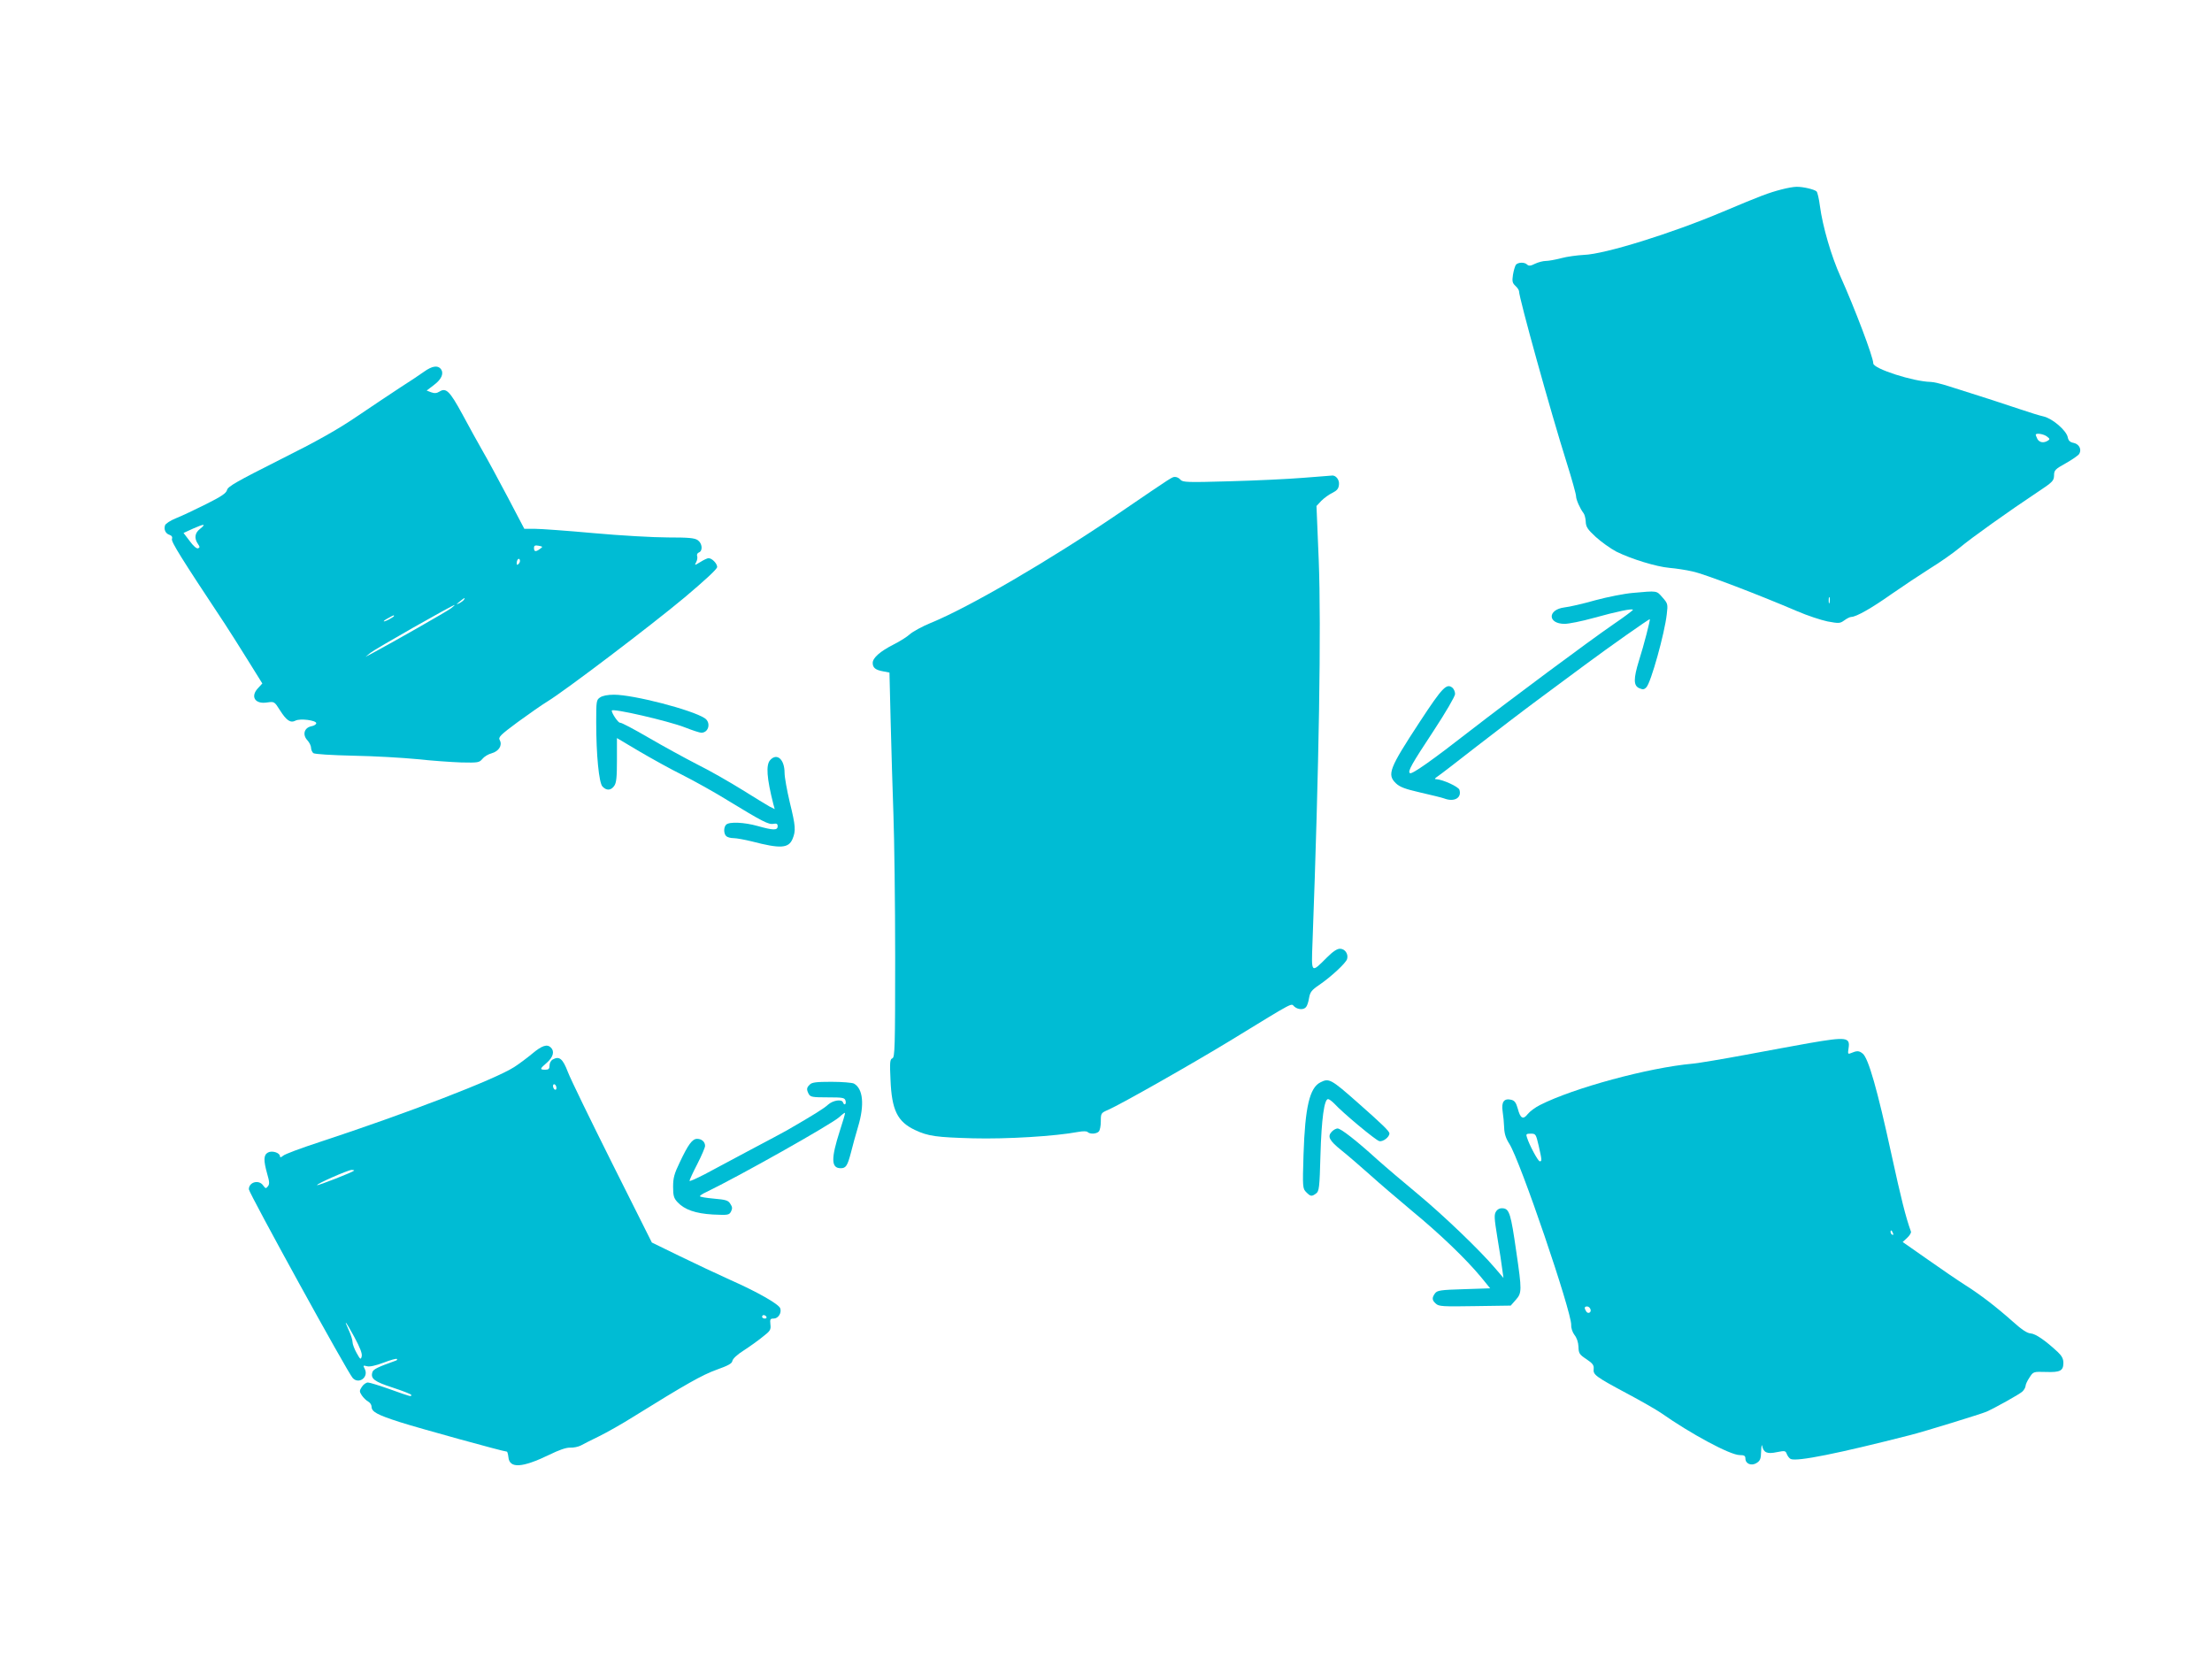
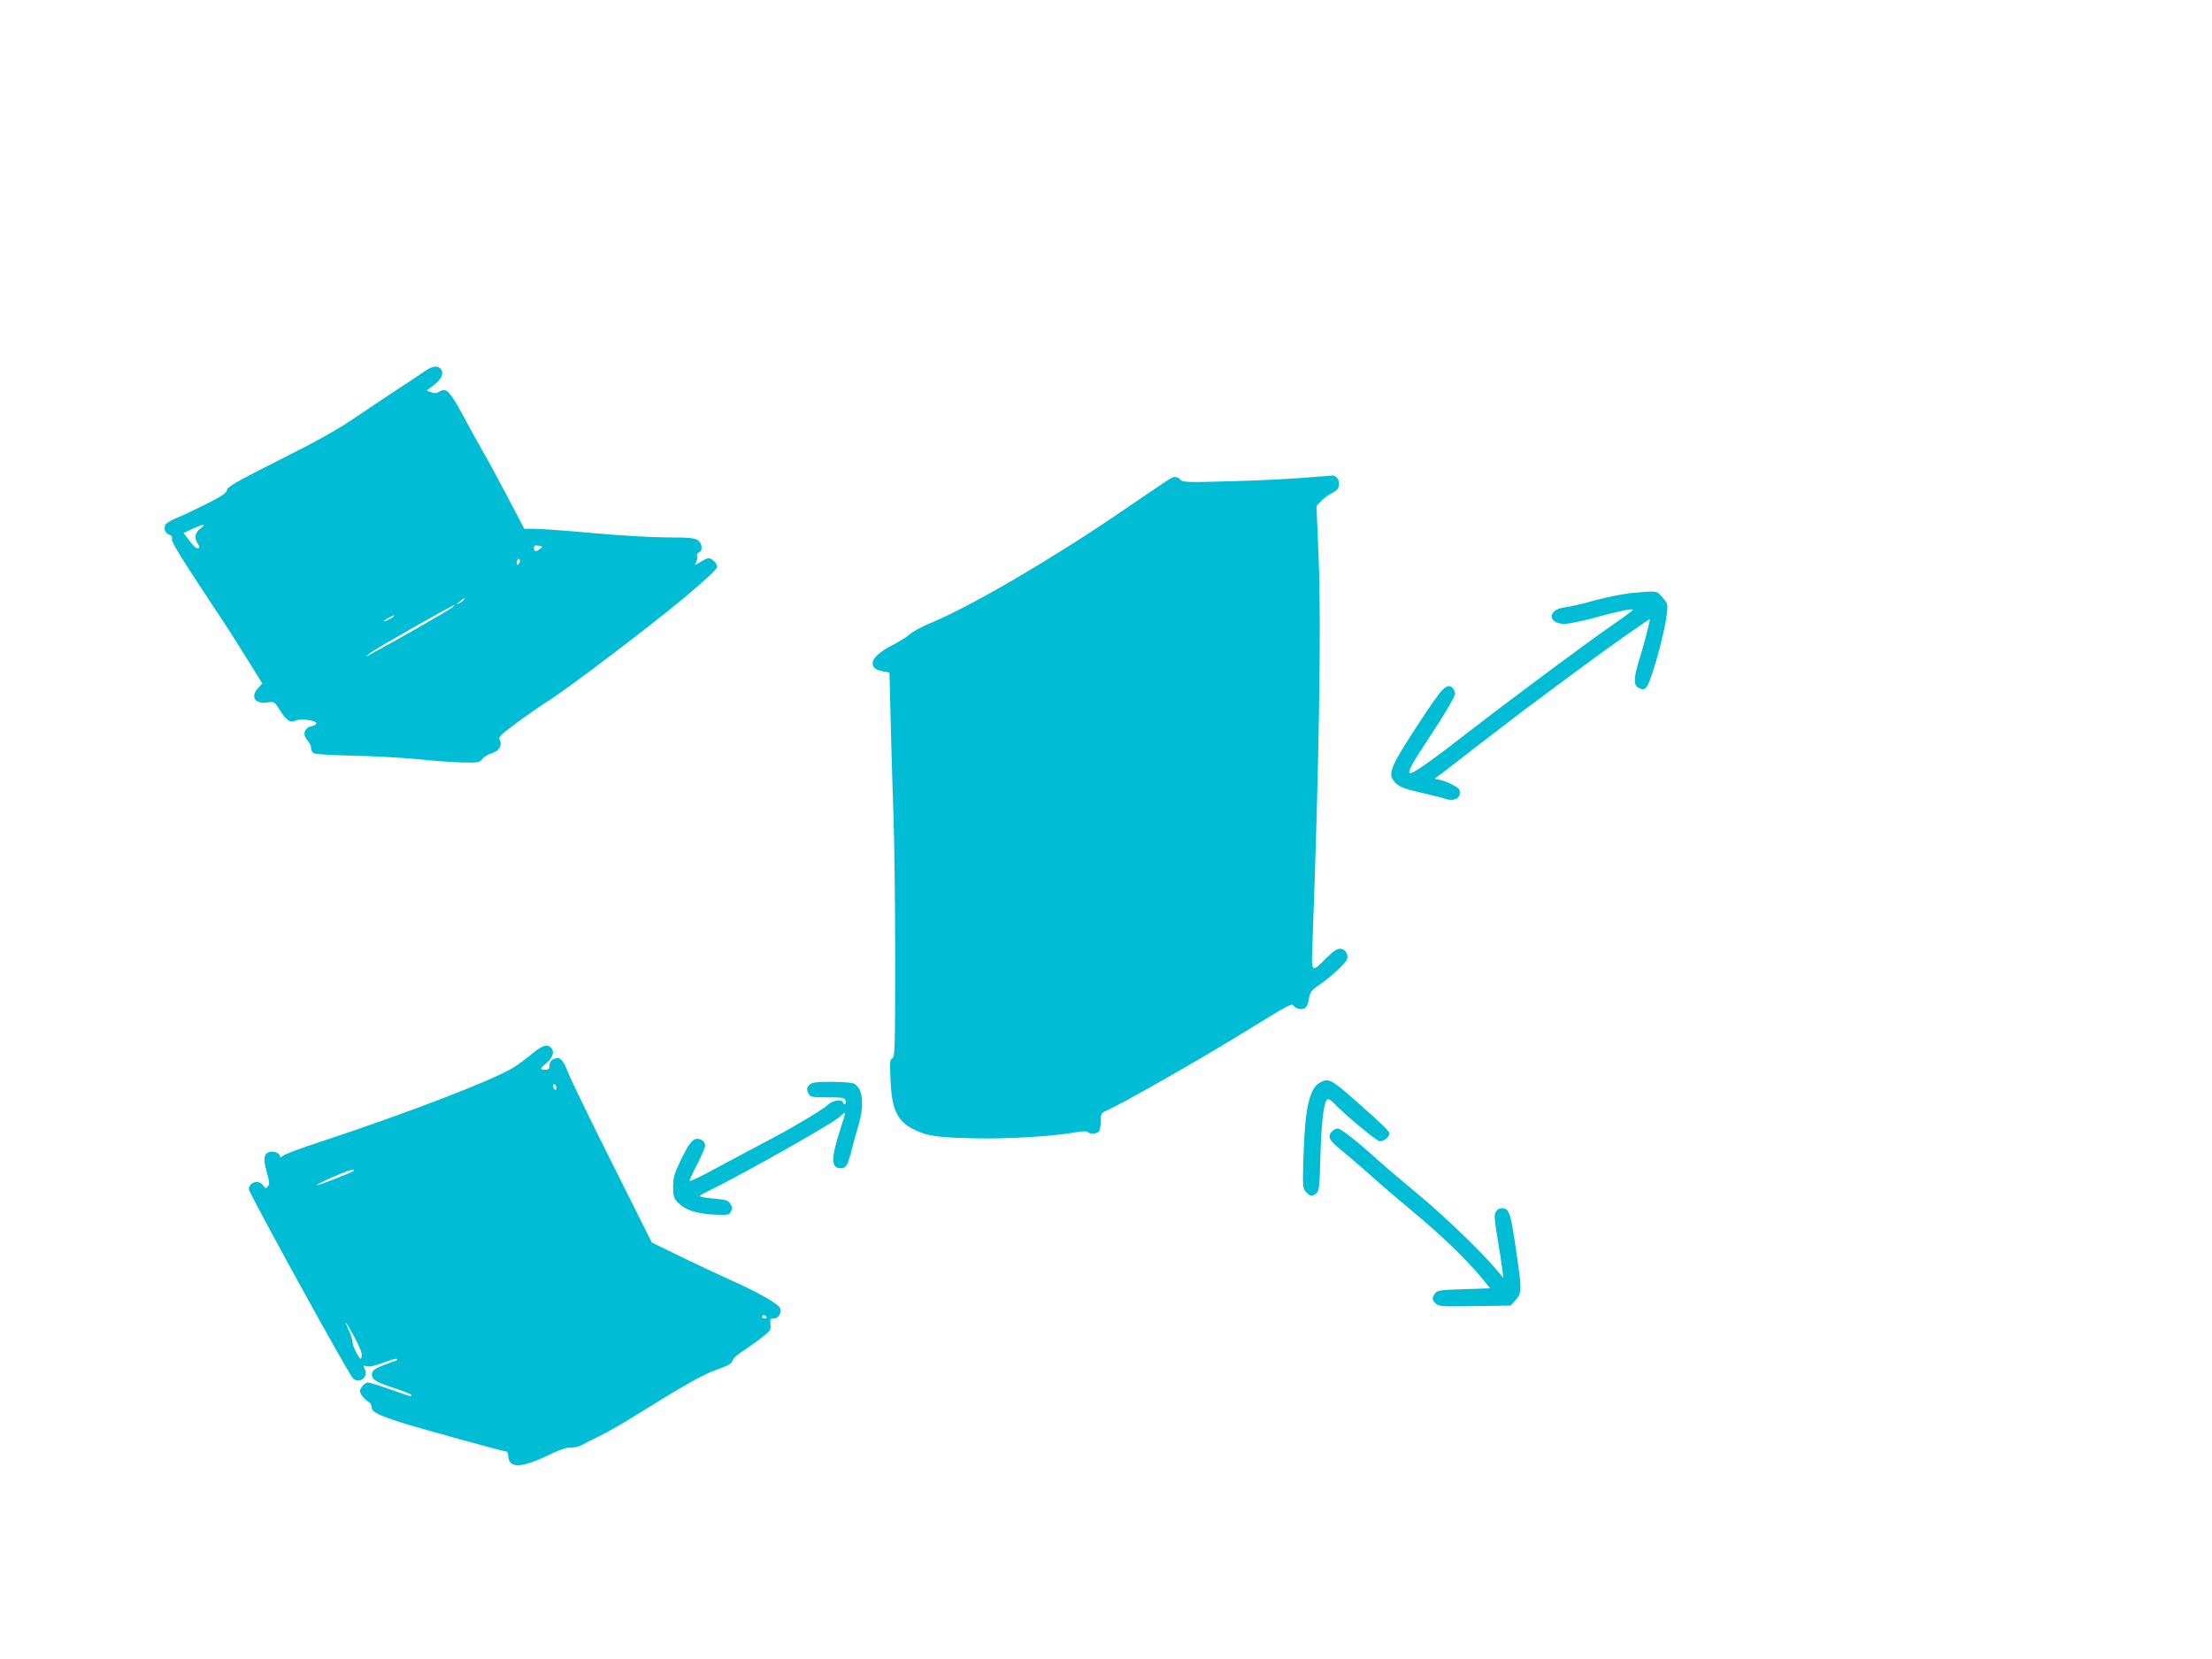
<svg xmlns="http://www.w3.org/2000/svg" version="1.0" width="1280pt" height="960pt" viewBox="0 0 1280 960" preserveAspectRatio="xMidYMid meet">
  <g transform="translate(0,960) scale(0.1,-0.1)" fill="#00bcd4" stroke="none">
-     <path d="M10310 8504 c-77 -20 -119 -36 -340 -129 -298 -126 -684 -246 -805 -250 -38 -2 -98 -10 -131 -19 -34 -9 -74 -16 -89 -16 -15 0 -43 -7 -62 -16 -25 -13 -37 -14 -46 -5 -15 15 -52 14 -65 -1 -5 -7 -13 -33 -17 -58 -6 -38 -3 -48 14 -64 12 -11 21 -25 21 -31 0 -39 183 -698 276 -993 30 -95 54 -182 54 -193 0 -20 23 -72 43 -98 6 -7 12 -29 13 -49 1 -30 10 -45 58 -89 32 -29 85 -67 119 -85 87 -43 230 -87 307 -94 36 -3 97 -12 135 -21 67 -14 381 -134 605 -230 58 -25 137 -51 175 -59 66 -12 72 -12 97 6 15 11 33 20 40 20 29 0 120 52 233 132 66 46 167 113 224 149 57 35 134 89 170 119 69 58 287 213 451 322 88 58 95 66 96 96 0 31 6 37 69 72 37 21 72 45 77 54 15 26 -1 56 -32 63 -22 4 -31 13 -35 34 -9 39 -88 107 -139 119 -23 5 -81 23 -131 40 -89 30 -267 88 -418 135 -43 14 -90 25 -105 25 -100 2 -331 76 -332 107 0 37 -109 323 -189 501 -54 119 -104 291 -120 411 -5 40 -14 78 -19 83 -12 12 -79 28 -117 27 -16 0 -55 -7 -85 -15z m1535 -1430 c17 -13 18 -16 5 -24 -24 -15 -48 -11 -60 9 -5 11 -10 22 -10 25 0 12 46 5 65 -10z m-1258 -961 c-3 -10 -5 -4 -5 12 0 17 2 24 5 18 2 -7 2 -21 0 -30z" />
    <path d="M2455 7450 c-22 -16 -85 -58 -140 -93 -55 -36 -167 -111 -250 -167 -112 -76 -225 -140 -447 -251 -248 -125 -299 -154 -304 -174 -5 -19 -31 -37 -123 -83 -64 -32 -142 -69 -173 -81 -32 -13 -60 -31 -63 -41 -8 -24 3 -48 26 -55 13 -5 18 -12 14 -24 -5 -16 52 -108 306 -491 27 -41 87 -136 133 -210 l84 -135 -24 -26 c-47 -49 -19 -95 51 -84 42 6 43 6 75 -45 38 -60 61 -75 90 -60 26 14 120 2 120 -15 0 -7 -13 -15 -30 -18 -40 -9 -51 -49 -21 -81 11 -12 21 -32 21 -43 0 -11 6 -25 13 -31 7 -6 104 -12 232 -15 121 -2 288 -12 370 -20 83 -9 197 -17 254 -19 97 -2 104 -1 122 20 10 13 34 28 54 33 42 12 63 46 47 76 -10 17 2 29 103 104 63 46 140 100 173 120 103 63 600 440 795 603 116 98 187 163 187 175 0 20 -30 51 -50 51 -7 0 -28 -10 -47 -22 -35 -21 -35 -21 -24 0 6 11 8 27 5 35 -3 8 2 17 10 20 24 9 20 53 -6 71 -18 13 -53 16 -173 16 -82 0 -276 11 -430 25 -154 14 -307 25 -341 25 l-60 0 -96 183 c-53 100 -118 221 -145 267 -27 47 -80 143 -118 214 -73 134 -94 154 -132 130 -16 -10 -29 -11 -48 -4 l-26 10 43 33 c45 34 58 68 38 93 -18 21 -50 16 -95 -16z m-1298 -911 c-30 -23 -34 -54 -12 -86 12 -17 12 -22 1 -26 -8 -3 -28 14 -48 42 l-36 47 57 26 c64 28 76 28 38 -3z m1968 -115 c-25 -19 -35 -17 -35 5 0 14 6 17 27 13 25 -5 25 -6 8 -18z m-124 -87 c-8 -8 -11 -7 -11 4 0 20 13 34 18 19 3 -7 -1 -17 -7 -23z m-316 -207 c-3 -5 -16 -15 -28 -21 -19 -9 -19 -8 3 10 28 23 34 26 25 11z m-75 -50 c-22 -17 -336 -196 -450 -257 l-45 -24 28 23 c25 21 475 277 487 277 3 0 -6 -8 -20 -19z m-330 -45 c0 -2 -13 -11 -30 -20 -38 -19 -40 -11 -2 9 31 17 32 18 32 11z" />
    <path d="M7540 6835 c-85 -7 -277 -16 -425 -20 -244 -7 -271 -6 -284 9 -7 9 -21 16 -30 16 -19 0 -1 12 -328 -211 -400 -272 -865 -543 -1088 -634 -49 -20 -103 -50 -120 -65 -16 -15 -59 -42 -95 -60 -77 -39 -120 -77 -120 -106 0 -28 16 -41 61 -49 l36 -7 7 -286 c4 -158 11 -399 16 -537 5 -137 10 -509 10 -826 0 -523 -2 -577 -16 -583 -14 -5 -16 -22 -11 -124 7 -176 40 -243 142 -291 76 -36 124 -42 335 -48 197 -5 476 12 609 37 28 5 50 5 55 -1 14 -13 50 -11 64 3 7 7 12 33 12 60 0 46 1 48 43 66 77 34 498 273 717 407 371 227 339 209 359 191 21 -19 55 -21 69 -3 6 7 14 31 17 52 6 34 15 46 58 75 69 47 155 127 162 150 9 29 -12 60 -41 60 -17 0 -41 -16 -75 -50 -93 -93 -91 -96 -84 87 38 1024 51 1826 36 2211 l-13 314 28 30 c16 16 45 37 64 46 26 13 36 24 38 47 4 29 -19 57 -42 53 -6 0 -81 -7 -166 -13z" />
    <path d="M9448 6169 c-48 -4 -144 -23 -215 -42 -70 -20 -152 -39 -181 -42 -98 -13 -97 -95 2 -95 23 0 99 15 167 34 137 38 229 57 228 47 0 -3 -50 -41 -112 -83 -148 -102 -589 -430 -828 -615 -218 -170 -338 -255 -350 -247 -15 9 8 50 136 244 71 108 125 201 125 214 0 13 -7 29 -15 36 -34 28 -58 3 -188 -195 -179 -273 -192 -307 -139 -358 22 -21 53 -33 141 -53 61 -14 123 -29 137 -34 59 -23 104 3 89 50 -6 18 -96 59 -133 61 -13 0 -11 4 8 17 14 9 115 87 225 173 110 85 272 209 360 274 88 65 210 155 270 200 136 101 369 265 372 262 3 -4 -35 -153 -63 -240 -32 -104 -32 -144 1 -159 21 -9 29 -9 42 5 26 26 106 313 118 423 7 58 6 62 -25 97 -35 40 -28 39 -172 26z" />
-     <path d="M3472 5564 c-21 -14 -22 -22 -22 -142 0 -192 16 -351 36 -373 23 -25 49 -24 68 3 13 18 16 51 16 150 l0 127 128 -76 c70 -41 183 -104 252 -138 69 -35 186 -100 260 -146 202 -123 238 -142 266 -136 18 3 24 0 24 -14 0 -25 -26 -24 -115 1 -78 22 -165 26 -183 8 -15 -15 -15 -51 0 -66 7 -7 26 -12 43 -12 17 0 65 -9 106 -19 165 -43 212 -40 235 14 20 48 18 74 -16 213 -16 68 -30 144 -30 170 0 78 -44 117 -83 74 -26 -28 -20 -105 18 -255 l8 -29 -30 15 c-16 9 -87 52 -157 96 -71 44 -187 111 -260 147 -72 37 -200 107 -284 156 -84 49 -158 88 -164 86 -9 -3 -48 53 -48 70 0 16 328 -60 423 -97 43 -17 86 -31 95 -31 44 0 57 60 20 84 -75 49 -412 136 -525 136 -37 0 -67 -6 -81 -16z" />
-     <path d="M10470 3564 c-74 -13 -241 -44 -370 -68 -129 -24 -266 -47 -305 -51 -256 -23 -690 -141 -883 -239 -28 -14 -59 -37 -71 -52 -27 -35 -43 -27 -58 30 -10 35 -18 47 -38 52 -41 10 -58 -12 -50 -66 4 -25 8 -67 9 -95 1 -35 10 -63 30 -94 63 -98 360 -971 358 -1048 -1 -18 7 -42 19 -58 13 -16 22 -42 23 -68 1 -38 5 -45 46 -72 36 -24 44 -35 42 -56 -4 -34 9 -44 188 -140 85 -45 175 -97 200 -114 175 -123 402 -245 457 -245 26 0 33 -4 33 -20 0 -31 36 -45 66 -25 20 13 24 24 25 68 1 28 4 42 6 30 8 -39 29 -48 85 -36 47 9 50 9 58 -12 5 -12 15 -25 23 -28 39 -15 273 32 692 139 76 19 413 123 440 135 53 24 191 101 207 116 10 9 18 23 19 32 0 9 10 31 23 50 22 34 22 34 95 32 83 -3 101 7 101 53 0 23 -9 40 -32 62 -73 68 -129 106 -157 108 -20 1 -51 21 -102 67 -99 88 -189 157 -279 214 -41 26 -139 93 -217 148 l-143 100 26 24 c14 13 24 29 22 36 -31 86 -57 191 -114 452 -80 368 -132 551 -165 578 -22 18 -33 18 -71 2 -15 -6 -16 -2 -11 30 10 63 -13 66 -227 29z m-1566 -595 c19 -84 19 -89 6 -89 -10 0 -61 95 -74 138 -7 19 -4 22 22 22 29 0 30 -3 46 -71z m2050 -505 c3 -8 2 -12 -4 -9 -6 3 -10 10 -10 16 0 14 7 11 14 -7z m-1751 -439 c8 -19 -13 -31 -24 -14 -13 20 -11 29 5 29 8 0 16 -7 19 -15z" />
    <path d="M3080 3503 c-30 -25 -77 -60 -105 -78 -113 -72 -616 -266 -1130 -435 -104 -34 -198 -69 -207 -78 -12 -10 -18 -11 -18 -3 0 20 -45 35 -69 22 -26 -14 -27 -44 -5 -123 14 -47 14 -61 4 -73 -11 -14 -14 -13 -27 5 -25 36 -83 20 -83 -22 0 -21 573 -1063 601 -1092 36 -39 95 6 69 54 -10 19 -9 20 14 14 16 -4 51 4 96 21 39 15 74 25 77 21 3 -3 0 -8 -8 -10 -101 -36 -129 -49 -134 -66 -12 -38 11 -55 119 -90 58 -19 106 -38 106 -42 0 -11 2 -12 -121 32 -62 22 -120 40 -130 40 -10 0 -26 -11 -35 -25 -15 -23 -15 -27 0 -50 9 -13 25 -29 36 -35 11 -6 20 -19 20 -29 0 -30 30 -47 160 -89 105 -34 605 -172 623 -172 3 0 7 -15 9 -32 6 -67 80 -62 237 14 55 27 97 42 120 41 20 -1 47 5 61 12 14 8 62 32 107 54 45 22 135 73 200 114 298 185 396 241 480 271 67 24 89 36 91 51 2 12 28 37 65 60 34 22 83 57 110 79 44 34 49 41 45 72 -3 30 -1 34 19 34 26 0 47 32 38 59 -7 24 -134 96 -290 165 -71 32 -203 94 -291 137 l-162 79 -229 457 c-126 252 -242 490 -257 530 -29 76 -49 93 -86 73 -12 -6 -20 -21 -20 -35 0 -20 -5 -25 -25 -25 -33 0 -32 5 10 41 36 32 45 65 23 87 -22 22 -52 12 -108 -35z m140 -199 c0 -8 -4 -12 -10 -9 -5 3 -10 13 -10 21 0 8 5 12 10 9 6 -3 10 -13 10 -21z m-1171 -478 c-10 -10 -210 -88 -214 -84 -7 6 177 87 199 88 11 0 17 -2 15 -4z m2386 -846 c3 -5 -1 -10 -9 -10 -9 0 -16 5 -16 10 0 6 4 10 9 10 6 0 13 -4 16 -10z m-2342 -229 c-5 -20 -8 -19 -29 19 -13 23 -24 52 -24 64 0 11 -9 41 -20 65 -34 74 -22 60 30 -35 34 -63 47 -97 43 -113z" />
    <path d="M7641 3337 c-63 -31 -89 -144 -98 -418 -6 -191 -5 -197 16 -218 25 -25 31 -26 57 -7 17 13 20 32 25 223 6 209 22 323 44 323 6 0 22 -12 36 -26 46 -51 239 -212 260 -217 21 -6 59 23 59 44 0 13 -39 51 -184 179 -155 137 -166 142 -215 117z" />
    <path d="M4686 3324 c-19 -18 -20 -28 -6 -55 10 -17 22 -19 109 -19 90 0 99 -2 104 -20 5 -21 -8 -29 -15 -9 -7 20 -58 12 -86 -13 -24 -22 -81 -58 -237 -148 -22 -13 -119 -64 -215 -115 -96 -51 -214 -114 -262 -140 -49 -25 -88 -43 -88 -38 0 5 20 49 45 97 25 49 45 96 45 105 0 24 -20 41 -46 41 -28 0 -52 -33 -101 -137 -31 -64 -38 -89 -38 -140 0 -52 4 -66 25 -89 41 -44 104 -66 206 -72 87 -4 93 -3 104 17 9 18 8 27 -4 45 -12 20 -26 24 -95 30 -45 4 -81 10 -81 14 1 4 15 14 33 22 195 94 731 396 774 436 18 17 33 28 33 23 0 -5 -13 -51 -30 -102 -52 -162 -51 -217 5 -217 30 0 39 14 59 90 9 36 27 103 41 149 39 129 29 222 -24 251 -11 5 -69 10 -130 10 -86 0 -113 -3 -125 -16z" />
    <path d="M7706 3051 c-26 -28 -14 -51 57 -108 34 -27 107 -90 162 -139 55 -50 167 -145 248 -213 159 -131 310 -276 397 -381 l53 -65 -152 -5 c-136 -4 -154 -7 -167 -24 -19 -26 -18 -40 5 -60 17 -16 41 -17 226 -14 l207 3 29 33 c36 40 36 55 3 280 -31 217 -40 246 -76 250 -17 2 -31 -4 -40 -17 -13 -19 -12 -37 7 -154 12 -72 25 -154 28 -182 l7 -50 -47 55 c-90 106 -300 307 -448 430 -82 68 -188 158 -235 200 -121 110 -211 180 -230 180 -9 0 -25 -9 -34 -19z" />
  </g>
</svg>